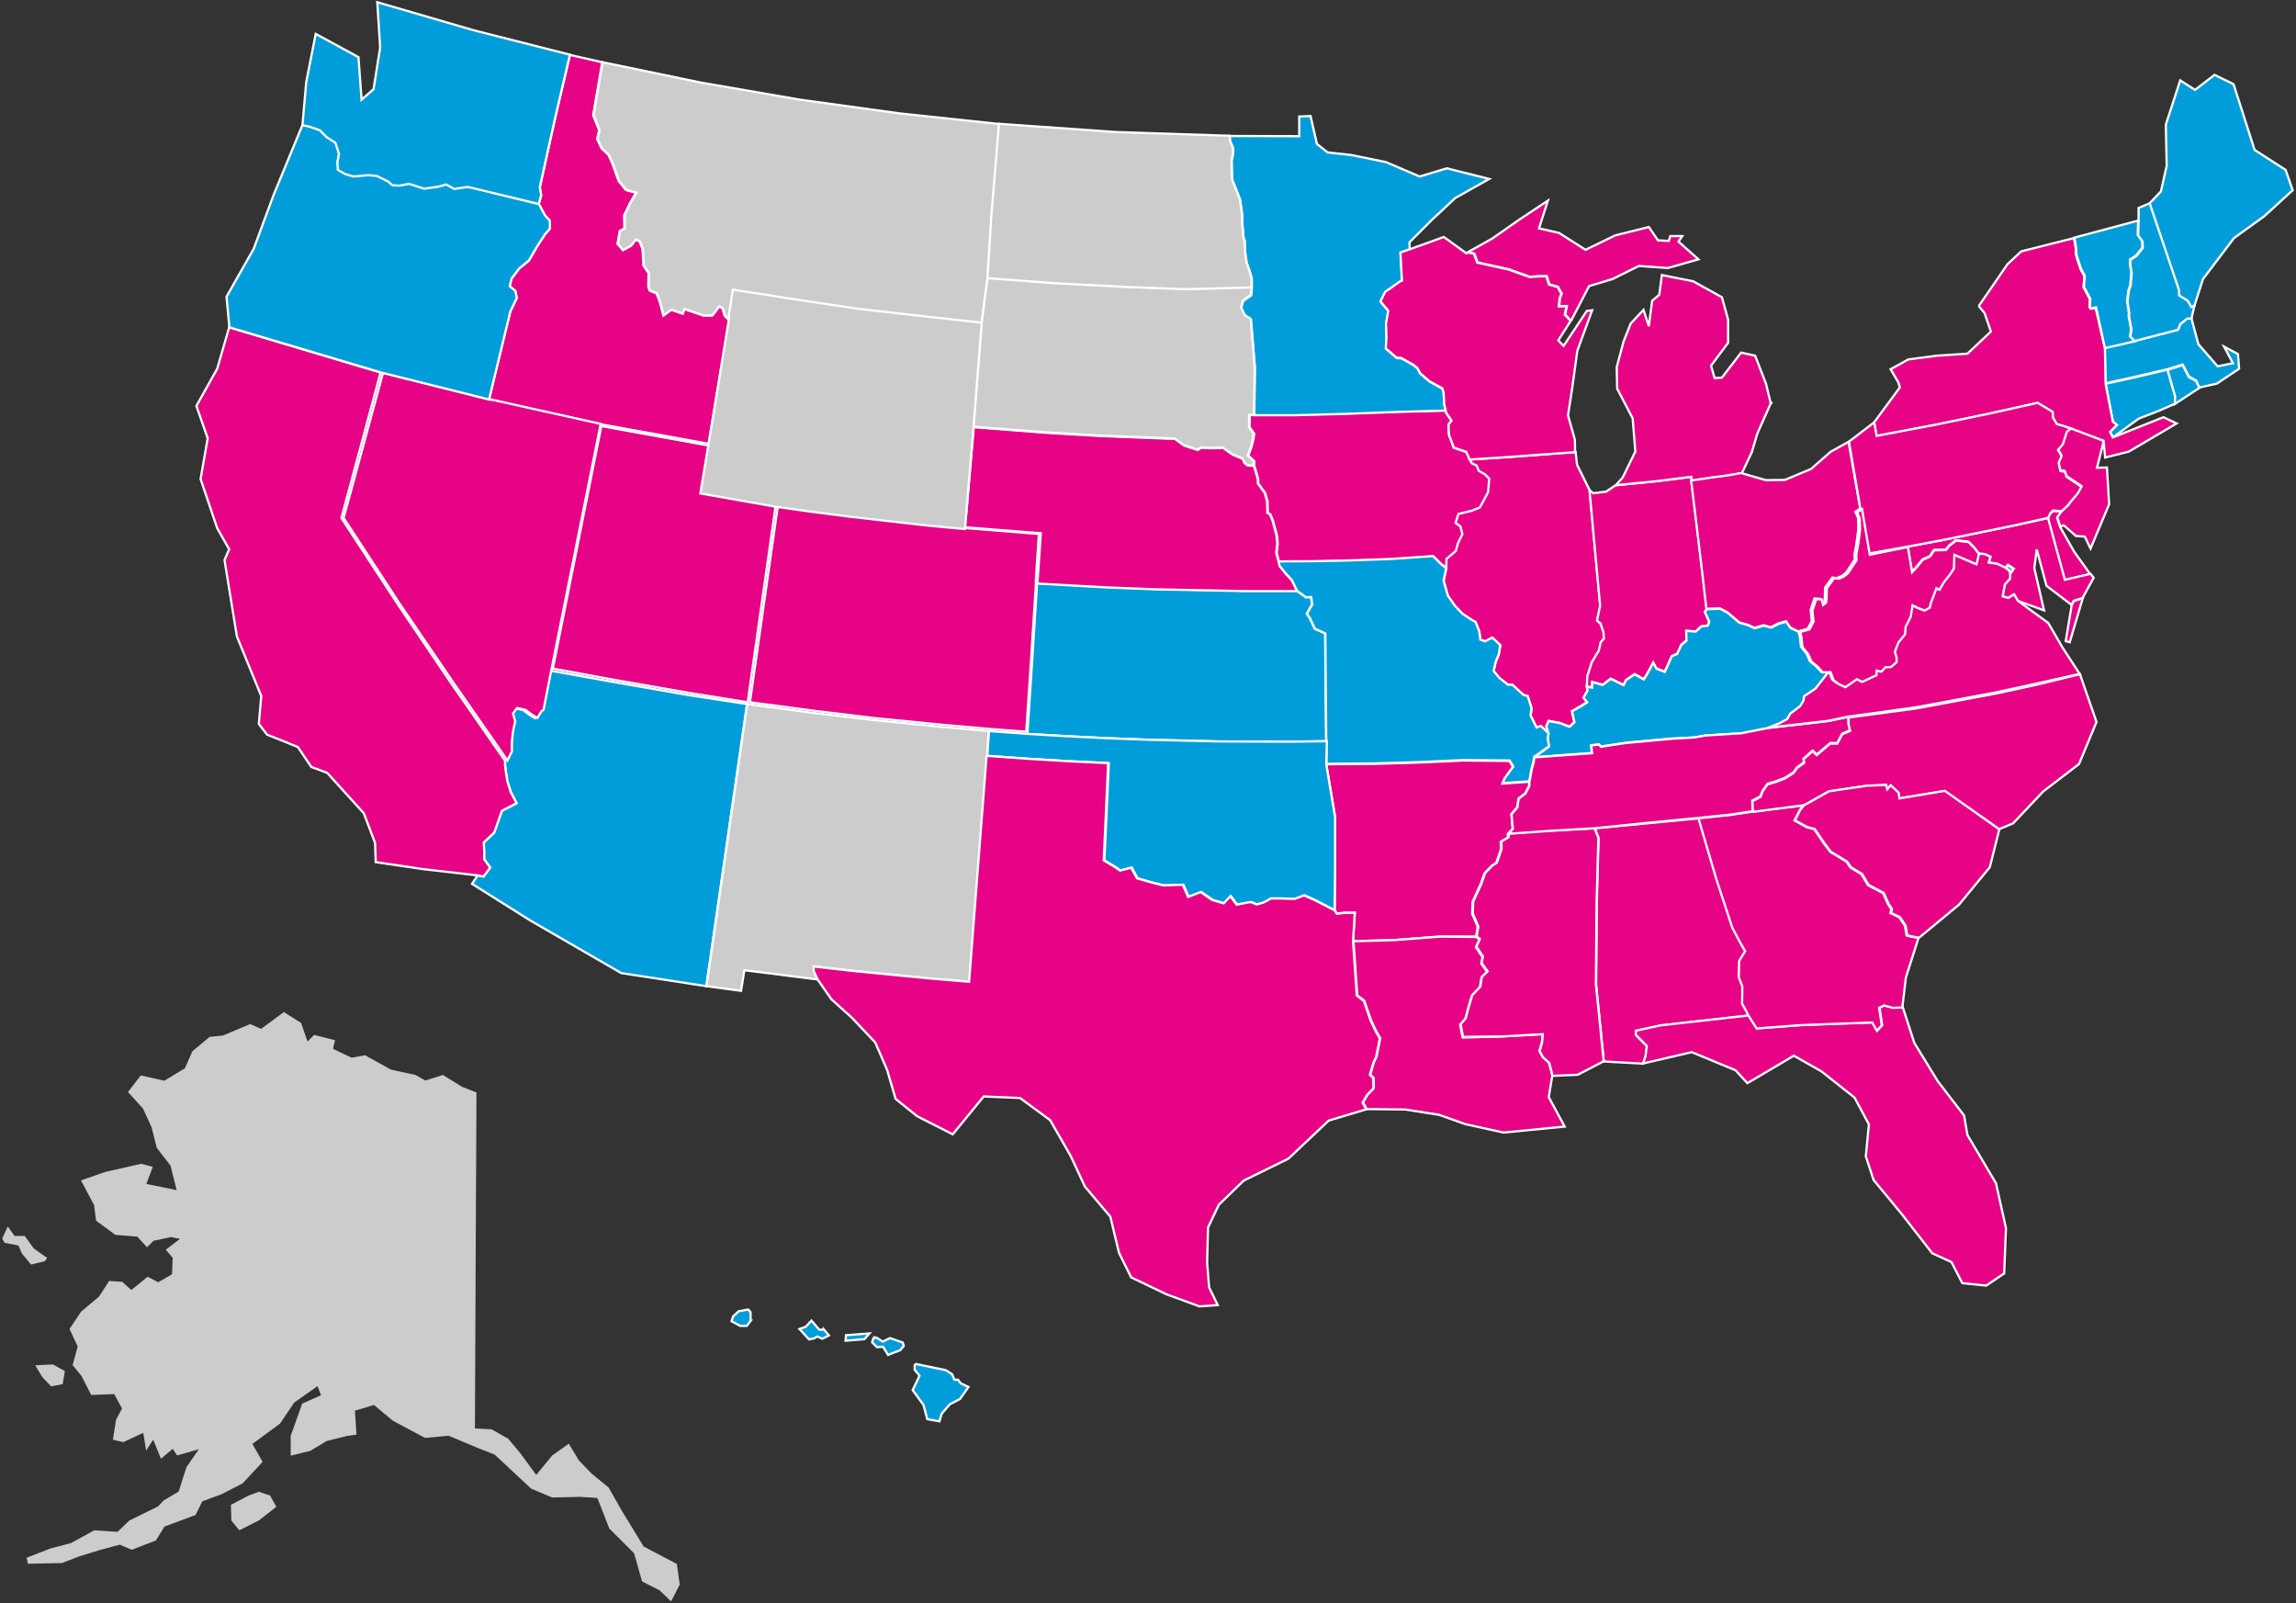
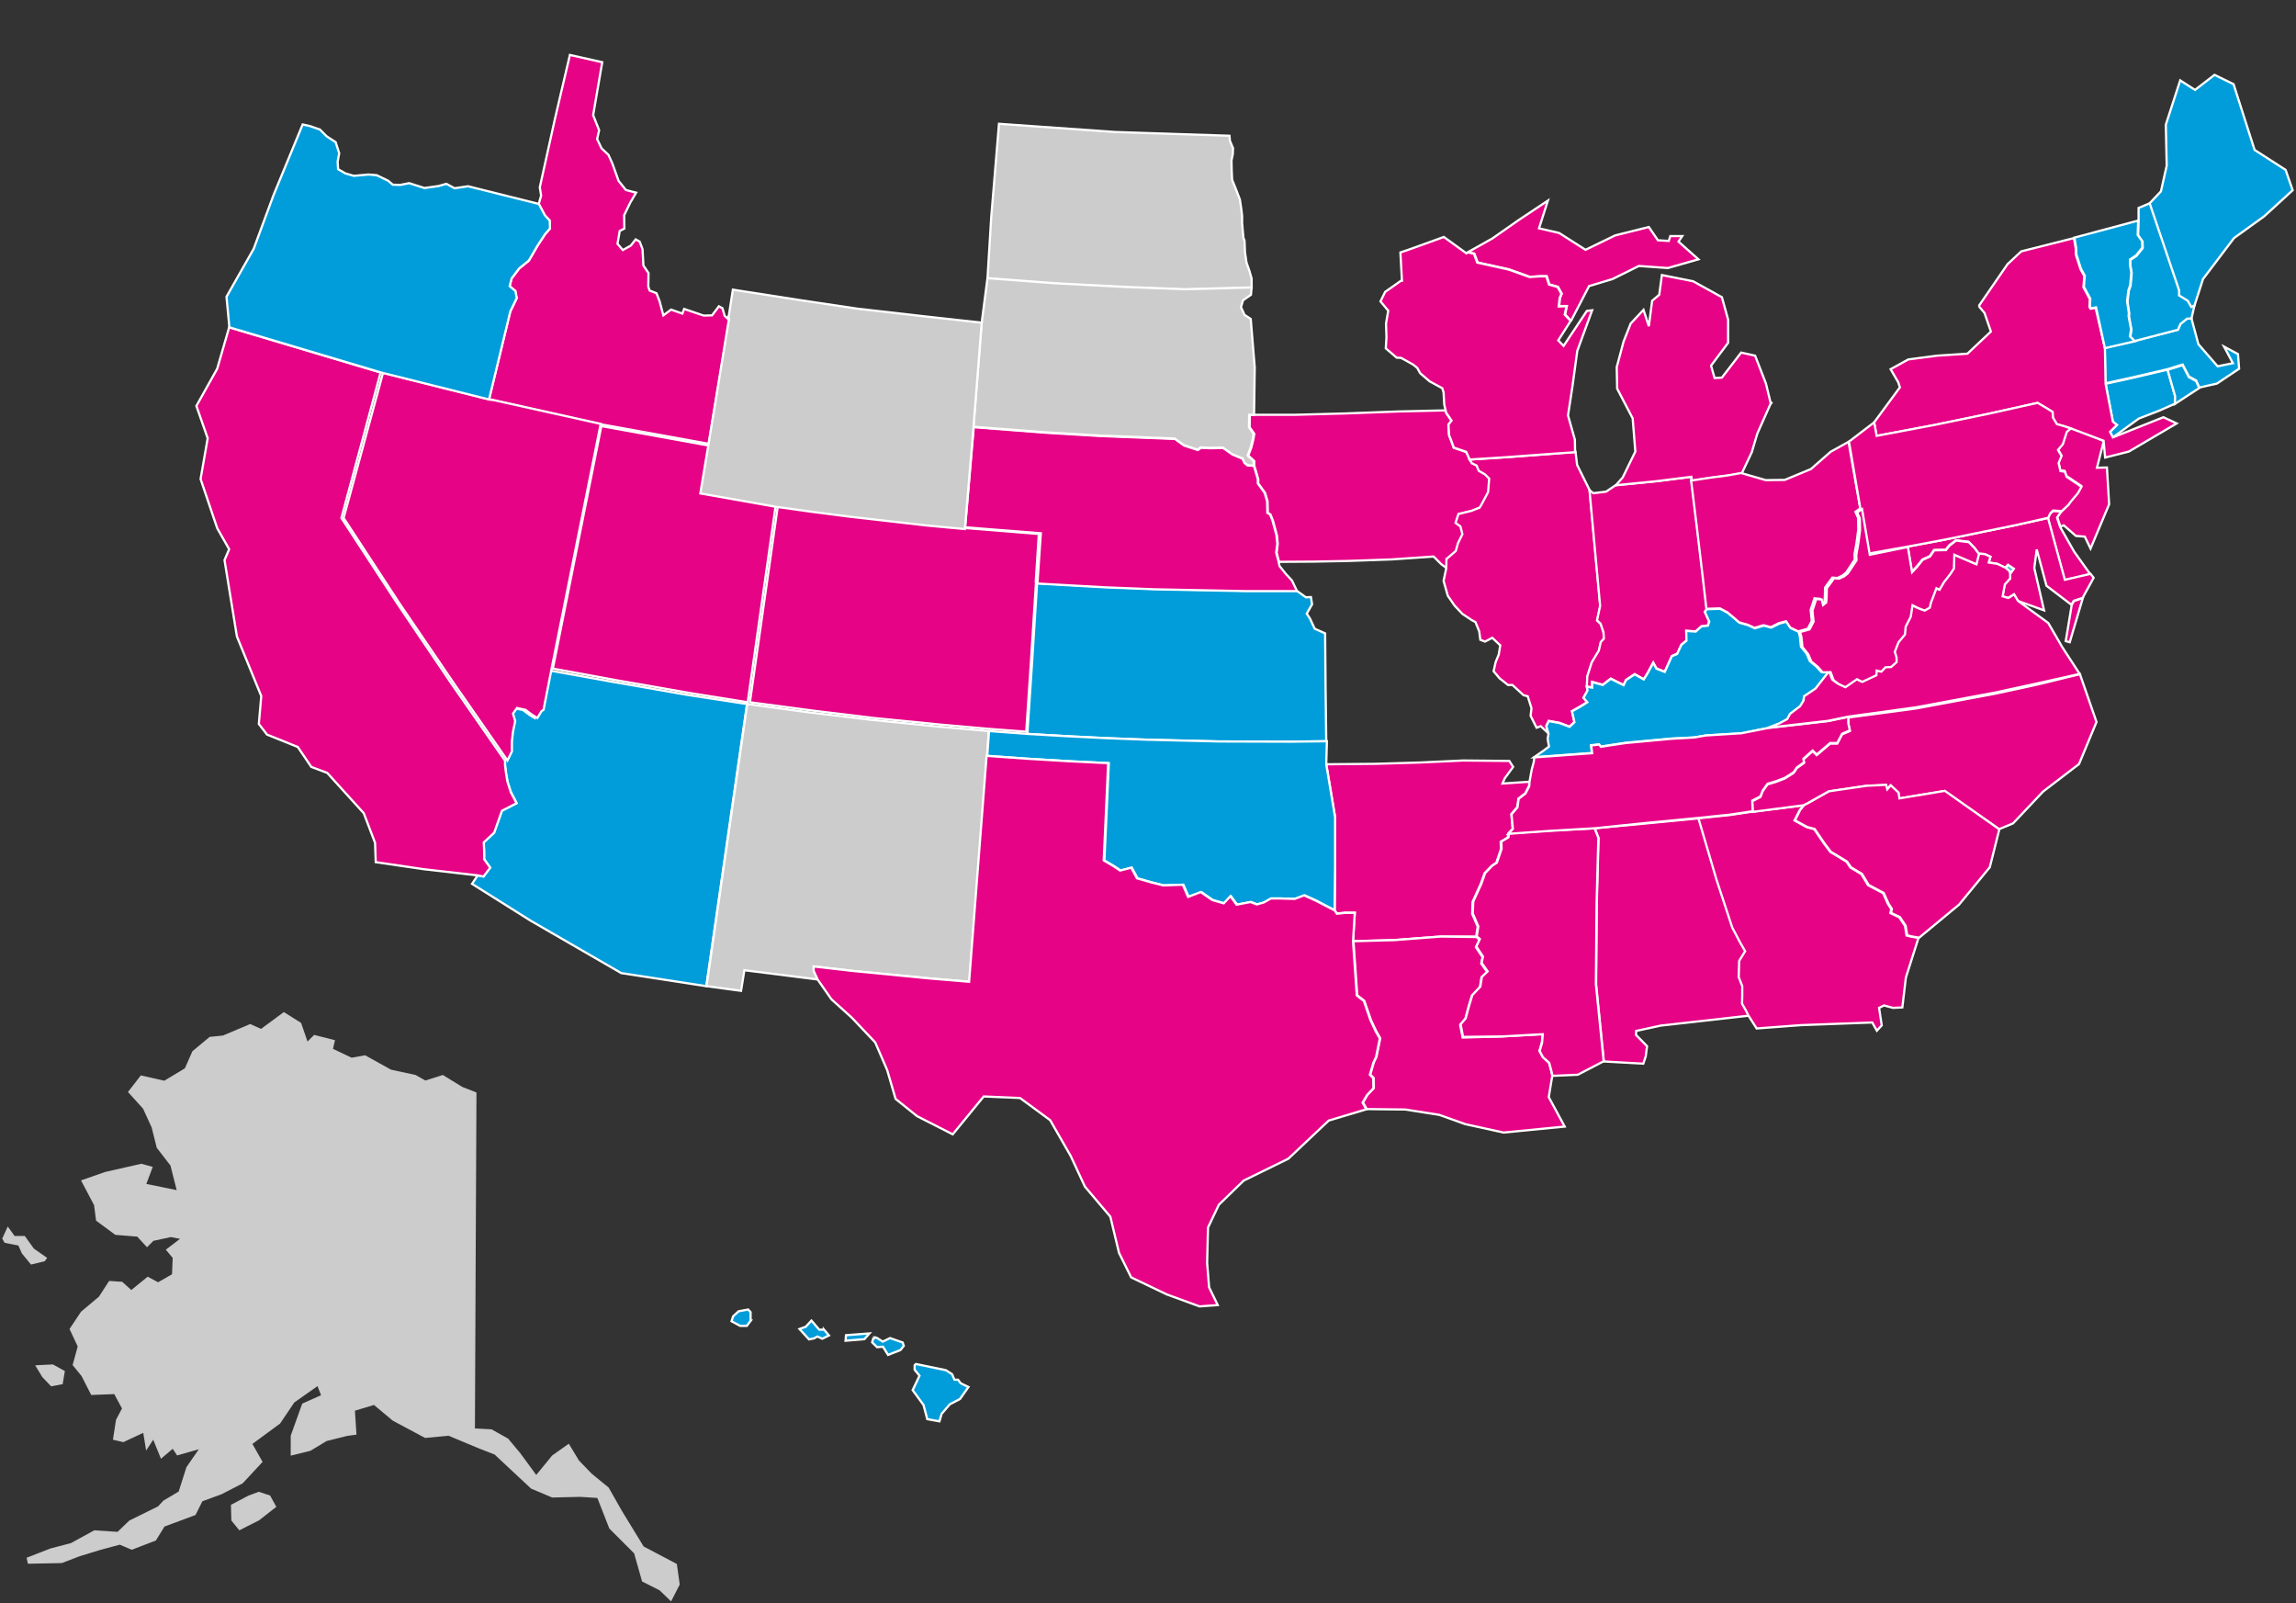
<svg xmlns="http://www.w3.org/2000/svg" id="Layer_1" viewBox="0 0 1037 724">
  <rect x="0" y="0" width="1037" height="724" fill="#333333" stroke="none" />
  <defs>
    <style> .st0 { fill: #e60386; } .st0, .st1, .st2, .st3 { stroke: #fff; } .st1 { fill: #019dda; } .st2, .st4 { fill: #ccc; } .st3 { fill: #54bbd5; } </style>
  </defs>
  <path id="US-AK" class="st4" d="M136,461.9l2.9,8.4,3-3,9.4,2.4-.9,3.9,8.4,4,6.1-1.1,11.7,6.5,11.1,2.4,4.4,2.5,7.9-2.5,8.8,5.4,6.4,2.5h0l-.3,61.9-.4,89.8,7.5.4,7.5,4.2,5.5,6.6,7.2,9.8,7.2-8.8,7.5-5.3,4.6,7.6,5.7,5.9,7.7,6.3,5.9,10.4,9.9,16.2,15,7.9,1.3,9.3-3.9,7.6-5.2-5-7.9-4-3.6-12.7-11.2-11.2-5.4-13.8-7.7-.5-12.7.3-9.5-4-16.5-15.4-7.4-2.9-13.4-5.6-10.6,1-14.6-7.8-8.5-7.1-8.6,2.6.7,10.8-4.3.6-9.2,2.3-7.3,4.4-8.9,2.2v-9l5.2-14.5,8.5-3.8-1.6-4.1-10.5,7.4-6.4,9.5-12.5,9.2,4.6,8.1-9,9.7-9.5,4.9-8.7,3.2-3.1,6.2-14,5.2-3.9,6.3-10.9,4.2-5.4-2.3-8.6,2.3-9.5,2.9-8.1,3.1-15.3.3-.6-2.7,10.8-4.2,9.2-2.4,10.6-5.8,10.5.7,5.3-5.1,13-6.4,2.4-2.6,6.9-4.1,3.5-11,5.6-8.1-9.8,2.8-2-3-5.3,4.5-3.5-8.6-3.2,4.9-1.3-8-9,4.2-4.7-1.1,1.4-9,2.7-5.1-3.5-6.5-10.4.4-4.4-8.6-4-4.9,2.3-8.4-3.7-7.9,5.2-7.8,8.1-6.8,4.6-7.1,5.9.4,4.1,3.7,7.4-6,4.7,2.5,6.3-3.6.3-7.4-3.1-3.7,6.4-4.9-4.1-.8-7.9,1.7-2.9,2.9-4.4-4.8-9.9-.8-8.7-6.4-.9-7-5.9-11.2,10.9-3.8,16.3-3.7,5.2,1.4-2.9,7.7,13.7,2.8-2.8-11.1-6.2-8-2.3-9.2-3.9-8.5-6.8-7.5,5.8-7.5,10.6,2.4,9.3-5.6,3.4-7.7,7.8-6.5,6-.6,12.3-5.2,4.9,2.2,10.3-7.6,7.8,4.9ZM3.5,553.8l3.1,4.3h4.6c0,0,4.1,5.7,4.1,5.7l6,4.2-1.1,1.5-6.2,1.5-4.1-5-1.6-3.6-6.2-1.2-1.1-1.9,2.5-5.5ZM28.3,625l-5.2,1-4-4.2-3.2-5.3,8-.4,5.4,3-1,5.9ZM117,686.5l-8.9,4.5-3.6-4.4-.2-7.1,8-4.2,4.6-1.7,5.1,1.7,2.8,5.1-7.8,6.1Z" />
  <polygon id="US-AL" class="st0" points="767.4 369.5 775.5 397 782.7 418.9 786.3 425.7 788.5 429.5 785.8 433.9 785.6 441.2 787.2 445.3 787.2 449.4 787.1 453.2 788.7 456 790 458.6 750.1 463.1 739 465.5 738.9 467.3 743.9 472.4 743.3 477 742.2 480.3 724.4 479.3 720.9 444.6 721.2 408 722 378.4 720.2 374 743.6 371.8 767.4 369.5" />
  <polygon id="US-AR" class="st0" points="690.7 353 690.6 354.9 688.9 358.2 685.8 360.6 685.3 364.4 682.6 367.6 683.2 374.2 681.2 376.4 681 378.2 677.8 380.1 677.9 383.4 675.8 389.6 673.7 391 670.5 394.3 668.8 399.1 665.1 407.2 664.9 412.6 667.4 418.4 666.7 422.9 650.5 422.9 629.6 424.5 611.1 425 611.9 412.1 607.5 412.1 603.8 412.5 602.8 411 603 391.1 603 369 599 345.1 621.3 344.9 641.5 344.3 660.8 343.4 681.7 343.6 683.4 346.3 681.5 348.9 679.6 351.5 678.6 353.8 690.7 353" />
  <polygon id="US-AZ" class="st1" points="337.4 317.9 319 445.3 280.6 439.4 239.6 415.7 213.2 399.1 215.8 395.2 218.3 395.7 221.3 391.7 218.6 387.9 218.6 384.4 218.4 380.3 223.1 375.9 226.7 366 233.3 362.6 230.7 357.6 229.2 353 228.5 348.8 228.1 345.6 228.1 343.5 230.1 339.4 230.1 334.9 230.6 330.5 231.6 325.7 230.6 322.3 232.4 319.8 236.2 320.6 239.3 322.9 241.6 324.3 243.5 321.2 244.4 320.6 247.9 302.7 276.8 307.9 311.2 313.9 337.4 317.9" />
  <polygon id="US-CA" class="st0" points="171.9 168.2 154.2 233.9 179.1 272 203.9 308.7 228.1 343.5 228.1 345.6 228.5 348.8 229.2 353 230.7 357.7 233.3 362.7 226.7 366.1 223.2 376 218.5 380.4 218.7 384.5 218.7 388 221.4 391.8 218.4 395.8 215.9 395.3 191.5 392.5 169.7 389.3 169.4 380.6 164.3 367.2 147.8 349 140.6 346.3 134.5 337.3 120.6 331.7 116.9 326.9 118 314.3 107 287.4 101.4 252.9 103.5 248 98.1 238.5 90.6 216.3 93.8 197.9 88.7 183.3 98.1 166.5 103.5 147.8 171.9 168.2" />
  <polygon id="US-CO" class="st0" points="467.9 263.3 465.7 297.7 463.5 330.4 446.3 329.1 424.9 327.2 394.6 324.2 366.5 320.8 338.7 317.1 351.3 228.5 368.2 230.9 385 233.1 418.7 236.8 435.5 238.4 469.2 241.1 467.8 262.7 467.9 263.3" />
  <polygon id="US-CT" class="st1" points="979 166.9 982.4 178.8 982.3 182.3 975.3 185.4 966 189 954.3 197.5 953 195 956.1 191.9 954.3 190.4 951 173.3 963.7 170.5 979 166.9" />
  <polygon id="US-DC" class="st3" points="907.9 259.4 907.7 258.1 905.8 256.5 907 255.1 909.7 256.9 907.9 259.4" />
  <polygon id="US-DE" class="st0" points="931.1 230.9 929.1 233.8 930.5 238 936.8 249.1 944.1 259.3 932.5 262 924.9 234.1 925.8 232.1 927.1 230.8 931.1 230.9" />
-   <polygon id="US-FL" class="st0" points="859.4 454.8 864.6 470.9 875.2 488.2 887.1 503.7 888.6 512.5 901.5 534.3 906 554.5 905.2 575 897.1 580.5 886.3 579.4 881.4 569.9 872.7 565.9 858.7 547.9 846.2 532.8 842.7 522.1 844.1 507.7 837.6 495.6 822.7 483.8 810.2 476.7 789.2 489.1 783.9 483.3 764.1 475.1 742.1 480.2 743.2 476.9 743.8 472.3 738.8 467.2 738.9 465.4 750 463 789.9 458.5 793.6 464.3 813.5 462.8 845.8 461.6 847.9 465.3 850.1 462.9 848.9 455 851.1 453.9 855.2 455 859.4 454.8" />
  <polygon id="US-GA" class="st0" points="814.7 363.6 812.9 365.8 810.5 370.5 816 373.5 819.4 374.4 823.9 381 826.7 384.7 834 389.1 835.7 391.7 840.7 394.7 843.7 399.7 850.5 403.3 852.7 408.2 854.2 410.5 853.8 412.3 857.8 414.2 860.4 418.1 861.1 422.4 863 422.9 866.5 423.5 860.8 441.4 859.2 454.9 855 455.1 850.9 454 848.7 455.1 849.9 463 847.7 465.4 845.6 461.7 813.3 462.9 793.4 464.4 789.7 458.6 788.4 456 786.8 453.2 786.9 449.4 786.9 445.3 785.3 441.2 785.5 433.9 788.2 429.5 786 425.7 782.4 418.9 775.2 397 767.1 369.5 781.4 368 791.3 366.5 814.7 363.6" />
  <path id="US-HI" class="st1" d="M339.1,596.3l-1.8,2.4h-3c0,0-3.9-2.1-3.9-2.1l.7-2.2,2.5-2.3,4.3-.8,1.1,1.2v3.8ZM372.1,600.3l2.3,2.7-3,1.5-2.2-1-1,.5-.4.3-2.4.5-4.3-4.7,2.8-1,2.6-2.8,3.5,4.1h2.1ZM392.7,602.1l-2.3,2.6-8.5.7.2-2.5,10.6-.8ZM395.7,603.9l3,1.9,3.3-1.6,5.7,2,.5,1.5-1.5,1.9-5.6,2.2-2.3-3.7-2.7.2-2.2-2.2.5-1.7,1.3-.5ZM425.3,638.4l-1,3.4-5.5-1-1.7-6.4-4.9-6.7,3.1-6.5-2.2-2.7v-2c-.1,0,.6-.6.6-.6l13.5,2.8,2.8,1.8,1.1,2.5h1.6l1.2,1.6,3.5,1.7-3.8,5.4-4.6,2.4-3.7,4.3Z" />
  <polygon id="US-IA" class="st0" points="652.9 185.3 653.2 186.5 655.6 190 654.2 191.8 654.5 196.6 655.3 198.6 656.6 202.2 662.2 204.1 664 207.5 665.1 209.2 667.2 210.2 668.2 212.6 671 214.2 672.9 216.1 672.4 222.2 669.6 227.5 668.6 229.2 664.8 230.7 659 232.1 657.7 236.1 659.9 237.7 660.8 241.2 658.8 245.3 657.8 248.8 653.6 252.4 653.5 256.6 651 254.8 647.5 251.3 628.6 252.6 608.7 253.3 593.2 253.6 577.7 253.7 576.6 249.6 577.1 245.5 576.7 241.6 574.9 235 573.8 232.3 572.6 231.6 572.5 226.4 571.4 222.6 568.3 218.3 568.3 216.4 567.2 212.6 566.5 210.3 566.5 208.2 563.8 205.7 565.2 202 566.1 198.4 566.5 195.9 564.4 192.9 564.5 187.3 566.7 187.3 584.8 187.3 607.3 186.7 631.5 185.8 652.9 185.3" />
  <polygon id="US-ID" class="st0" points="328.9 144.1 329.4 144.6 320.1 200.4 270.3 191.4 220.8 180.4 230.4 140.7 233.3 134.7 232.7 131.5 230.1 129.3 231 125.8 234.4 121.3 238.8 117.7 242.7 111 246.1 105.8 248.3 103.3 248.2 99.7 246 97.3 243.3 92.2 244.4 88.3 243.8 84.6 250.7 53.4 257.4 24.8 272 28.1 267.9 52 270.6 58.8 269.7 62.8 271.7 67 274.8 69.9 276.6 73.9 279.4 81.7 282.7 85.8 287.3 87 284.6 91.6 281.9 97.2 282 103.2 279.9 104.3 278.9 110.1 281.3 112.9 284.9 110.9 287.1 108.1 288.9 109.1 290.2 112.5 290.6 119.9 292.9 123.3 292.8 129.4 293.4 131.2 296.5 132.4 297.9 136 299.6 142.4 303.1 139.8 308.2 141.6 309 139.5 317.8 142.5 321.6 142.4 324.7 138.3 326.3 139.2 327.3 142.6 328.9 144.1" />
  <polygon id="US-IL" class="st0" points="711.6 204 711.6 204 712.3 209.9 718 221.4 718 221.4 718 221.4 720.4 247.6 722.8 273.7 721.4 280.2 723 281.7 724.3 285.5 724.5 288.5 723.1 290 722.2 293.9 719 299.2 717 305.5 716.8 310.1 717.1 311.8 715.2 315 716.9 317 713.9 318.9 710 321.1 711.1 326 708.9 328.1 704.4 326.4 699.5 325.5 698.4 327.8 699.4 331.2 695.9 327.9 694 328.6 691.3 323.2 691.7 319.8 690 314.4 688.1 313.9 683.1 309.3 681.1 309.3 677.3 306.3 674.6 303.1 675.5 299 676.9 295.6 677.6 291.4 674 288 670.7 289.7 668.6 288.9 668.1 285.1 666.4 280.9 664.7 280 660.5 277.2 657 273.5 653.9 269 652 262.3 653.2 256.6 653.3 252.4 657.5 248.8 658.5 245.3 660.5 241.2 659.6 237.7 657.4 236.1 658.7 232.1 664.5 230.7 668.3 229.2 669.3 227.5 672.1 222.2 672.6 216.1 670.7 214.2 667.9 212.6 666.9 210.2 664.8 209.2 663.7 207.5 680.8 206.4 698.3 205.1 711.6 204" />
  <polygon id="US-IN" class="st0" points="764 217.1 766.5 237.5 769.1 259.4 770.9 275 770 276.2 772 280.6 771.4 282.4 768.4 282.8 765.9 285.1 761.6 284.8 761.7 289.2 759.4 291.1 757.5 295.2 755.1 296.2 751.9 303.3 748.1 301.8 746.7 299.2 744.1 304 742.4 306.7 738.3 304.4 734.4 307 733.3 309.3 727.5 306.4 723.9 309.2 719.1 307.9 719.1 310.4 716.7 310 716.9 305.4 718.9 299.1 722.1 293.8 723 289.9 724.4 288.4 724.2 285.4 722.9 281.6 721.3 280.1 722.7 273.6 720.3 247.5 717.9 221.3 717.9 221.3 719.6 222.7 725.4 222 729.7 219.1 729.7 219.1 747.9 217.3 763.8 215.3 764 217.1" />
  <polygon id="US-KS" class="st1" points="599 334.7 583 334.9 550.3 334.8 517.5 334 499.3 333.3 481.1 332.4 464 331.4 466.2 298.2 468.4 263.3 468.4 263.3 498.8 265 521.5 265.9 561.6 266.7 585.6 266.7 589.8 269.7 592.1 269.6 592.6 272.9 590.2 277.1 591.6 279.2 593.8 283.9 598.5 286 598.7 310.3 599 334.7" />
  <polygon id="US-KY" class="st1" points="812.3 285.2 812.9 287.3 813.4 292 816 295.2 817.4 298.5 820.4 301 822.6 303.4 826.1 303.3 820 311.1 814.8 314.6 814.6 316.5 813.2 319 808.7 322.4 807.4 324.8 803.9 326.7 798.9 328.7 786.7 331.1 770.6 332.1 765.2 333 754.7 333.5 744 334.5 734.2 335.4 722.9 337.1 722.2 336.1 718.6 336.5 719 340 692.9 341.9 696.8 339.2 699.6 337.1 699 333.6 699.4 331.3 698.4 327.9 699.5 325.6 704.4 326.5 708.9 328.2 711.1 326.1 710 321.2 713.9 319 716.9 317.1 715.2 315.1 717 311.8 716.7 310.1 719.1 310.5 719.1 308 723.9 309.3 727.5 306.5 733.3 309.4 734.4 307.1 738.3 304.5 742.4 306.8 744.1 304.1 746.7 299.3 748.1 301.9 751.9 303.4 755.1 296.3 757.5 295.3 759.4 291.2 761.7 289.3 761.6 284.9 765.9 285.2 768.4 282.9 771.4 282.5 772 280.7 770 276.3 770.9 275.1 777 274.9 780.4 276.7 785.7 281.2 789.6 282.3 792.6 283.7 796.7 282.5 800 283.4 803.6 281.6 806.9 280.7 808.8 283.6 812.3 285.2" />
  <polygon id="US-LA" class="st0" points="666.8 423.1 668.2 424.3 666.6 427.7 669.6 432.2 669 435.1 671.7 438.9 669.1 441.4 668.4 445.8 664.8 449.6 663.3 454.5 661.8 460.1 659.5 462.8 660.6 468.5 678.2 468 696.7 466.9 696.4 470.7 695.3 474.5 696.8 477.3 699.6 479.8 700.6 483.5 701.1 485.7 699.5 495.4 706.7 508.7 679.1 511.4 661.8 507.6 650 503.4 634.7 501 617.3 500.8 615.6 497.8 617.6 494.4 620.5 491.3 620.4 486.7 618.9 485.2 620.5 479.7 621.7 477.2 623.4 468.8 621.6 465.7 619.2 460.6 617.4 455.4 616.2 451.9 613 449.4 611.3 425 629.8 424.5 650.7 422.9 666.8 423.1" />
  <polygon id="US-MA" class="st1" points="989.8 143.8 992.9 155.4 1001.6 165.4 1008.5 164 1004.5 156.5 1010.8 159.9 1011.3 166.5 1001.3 173.2 993.3 175 991.9 171.8 988.6 170 985.8 164.6 979 166.7 963.6 170.3 950.9 173.1 950.6 157 964.1 153.9 983.7 148.8 984.8 146.2 987.8 143.8 989.8 143.8" />
  <polygon id="US-MD" class="st0" points="925 233.9 932.6 261.8 944.2 259.1 945.6 260.9 940.6 270 936.6 271.3 935.6 273.1 924.3 264.5 919.9 248.1 918.8 256.5 923.2 275.6 911.3 271.3 909.6 268.4 907 270 904.4 269.3 905.4 263.9 907.9 261.2 907.8 259.3 909.6 256.8 906.9 255 905.7 256.4 902 254.6 898.2 254 899 251.4 896.4 250.2 893.7 250 891.8 247.4 889.1 244.6 883.4 243.9 880.4 246.2 878.8 248.2 873.5 248.3 871.6 251.1 868.3 252.6 865.8 255.7 863.5 258.2 861.6 246.8 877.6 243.8 883 242.7 895.2 240.2 909.9 237.2 925 233.9" />
  <polygon id="US-ME" class="st1" points="991.1 138.1 989.5 138.8 987.9 136 984 133.6 984 131.3 970.7 92 976 86.4 978.6 74.8 978.2 56.3 984.7 36.3 991.4 40.6 1000.2 33.8 1008.8 38 1018.3 67.7 1032.3 76.7 1035.5 85.9 1022.6 97.7 1009 107.5 995 126 991.1 138.1" />
  <path id="US-MI" class="st0" d="M754.5,106.6h5.3l-1.7,2.5,9,8-13.7,3.9h-.5l-12.7-.9-11.9,5.9-10.6,3.2-8,15.4h-.4c0-.1-2.4-2.6-2.4-2.6l.8-3.8h-3.5c0,.1.4-3.7.4-3.7l.8-1.9-1.7-3.1-3.9-1.1-1.2-3.7h-3.1l-4.5.3-9.5-3.4-14.1-3.1-1.5-4-2.5-.6h0c0,0-1,.4-1,.4h-.2c0,0,0,0,0,0l11.8-6.6,12-8.4,13.1-8.7-4,12.5,9.1,2.1,11.9,7.6,13.4-6.5,15.2-3.8,4.1,6,4.9.3.7-2.2ZM800.1,181.9h0l-.4.4-6,13.5-2.5,8.4h0l-4.5,9.5h0l-6.3,1.1-7.7,1-8.6,1.3-.2-1.8-15.9,2-18.2,1.8h0l3.1-3.5,5.7-11.7-1.2-15-7-13.4-.2-9.7,3.1-11.6,3.2-8.1,5.8-6.2,2.4,7.4,1.5-11.5,3.2-2.7,1.2-8.9,14.1,2.8,13,7.2,2.8,10.1v10.5l-7.7,10.3,1.6,5.6,3.3-.2,8.7-11.3,6.3,1.4,4.9,12.6,2.2,9.1.3-.4Z" />
-   <polygon id="US-MN" class="st1" points="672.6 80.8 672.6 80.8 657.3 89.4 646.8 99.2 636.6 109.4 636.7 112.8 632.6 114.2 633.3 127 632.8 127 629 129.7 625.7 132 623.6 136.3 627.1 140.5 626.1 146.3 626.3 152.5 626 157.5 630.9 161.7 632.9 161.8 638.3 164.8 640.2 166.3 641.5 168.7 645.8 172.4 651.5 175.5 652.1 177.4 652.4 182.9 653 185.4 631.3 186 607.1 186.9 584.6 187.5 566.5 187.5 566.8 166.2 565 144.3 562.2 142.5 560.6 139 561.5 135.9 565.1 133.4 565.4 130.1 565.4 125.9 564.4 122.4 563.1 118.7 562.4 114 562.2 108.8 561.7 107.5 561.1 100.8 561.1 97.7 560.8 94.9 560.1 90.2 558.3 85.5 556.6 81.3 556.4 77.1 556.3 72.6 556.9 69.7 557 67 555.6 63.7 555.4 61.4 586.8 61.5 586.8 52.6 591.9 52.4 594.8 65 599.6 68.8 610.3 70 626 73.2 641.2 79.7 653.5 76 672.6 80.8" />
-   <polygon id="US-MO" class="st1" points="653.2 256.5 652 262.2 653.9 268.9 657 273.4 660.5 277.1 664.7 279.9 666.4 280.8 668.1 285 668.6 288.8 670.7 289.6 674 287.9 677.6 291.3 676.9 295.5 675.5 298.9 674.6 303 677.3 306.2 681.1 309.2 683.1 309.2 688.1 313.8 690 314.3 691.7 319.7 691.3 323.1 694 328.5 695.9 327.8 699.4 331.1 699 333.4 699.6 336.9 696.8 339 692.9 341.7 692.6 343.9 691.7 347.2 690.7 352.8 678.7 353.6 679.7 351.3 681.6 348.7 683.5 346.1 681.8 343.4 660.9 343.2 641.6 344.1 621.4 344.7 599.1 344.9 599.1 334.5 599 334.5 598.8 310.3 598.6 286 593.9 283.9 591.7 279.2 590.3 277.1 592.7 272.9 592.2 269.6 589.9 269.7 585.7 266.7 583.4 261.9 580.7 259 577.8 255.4 577.4 253.5 592.9 253.4 608.4 253.1 628.3 252.4 647.2 251.1 650.7 254.6 653.2 256.5" />
  <polygon id="US-MS" class="st0" points="720.2 374 721.9 378.3 721.1 407.9 720.8 444.5 724.3 479.2 712.6 485.3 701.2 485.8 700.7 483.6 699.7 479.9 696.9 477.4 695.4 474.6 696.5 470.8 696.8 467 678.2 468 660.8 468.2 659.7 462.5 662 459.8 663.5 454.2 665 449.3 668.6 445.5 669.3 441.1 671.9 438.6 669.2 434.8 669.8 431.9 666.8 427.4 668.4 424 667 422.8 667.7 418.3 665.2 412.5 665.4 407.1 669.1 399 670.8 394.2 674 390.9 676.1 389.5 678.2 383.3 678.1 380 681.3 378.1 681.5 376.3 699.9 375 720.2 374" />
-   <polygon id="US-MT" class="st2" points="446 125.7 443.3 146.5 416.5 143.6 387.6 140.3 362.7 136.7 331.2 131.9 329.4 143.3 329 144.1 327.5 142.6 326.5 139.2 324.9 138.3 321.8 142.4 318 142.5 309.2 139.5 308.4 141.6 303.3 139.8 299.8 142.4 298.1 136 296.7 132.4 293.6 131.2 293 129.4 293.1 123.3 290.8 119.9 290.4 112.5 289.1 109.1 287.3 108.1 285.1 110.9 281.5 112.9 279.1 110.1 280.1 104.3 282.2 103.2 282.1 97.2 284.8 91.6 287.5 87 282.9 85.8 279.6 81.7 276.8 73.9 275 69.9 271.9 67 269.9 62.8 270.8 58.8 268.1 52 272.2 28.1 316.6 37.3 361.3 45 406.3 51.2 451.4 56 447.9 98.1 446 125.7" />
  <polygon id="US-NC" class="st0" points="939.4 304.4 946.9 326 939 345 922.8 357.4 909.2 371.8 902.9 374.4 878.2 357.2 857.7 360.6 857.3 358 853.8 354.7 852.2 356.5 851.7 354.5 842.9 354.9 825.9 357.4 816.5 362.7 814.7 363.6 791.6 366.6 791.4 361.8 795.1 359.9 796.1 357.3 798.3 354.2 802 353.1 806.2 351.5 810.1 349 811.6 346.8 814.8 344.5 814.5 342.9 818.7 339.2 820.5 341 826.6 335.8 829.8 335.8 832 331.6 835.5 330.1 834.8 326.9 834.8 324 865.4 319.9 901.3 313.2 920.2 309.1 939.4 304.4" />
  <polygon id="US-ND" class="st2" points="555.3 61.3 555.5 63.6 556.9 66.9 556.8 69.6 556.2 72.5 556.3 77 556.5 81.2 558.2 85.4 560 90.1 560.7 94.8 561 97.6 561 100.7 561.6 107.4 562.1 108.7 562.3 113.9 563 118.6 564.3 122.3 565.3 125.8 565.3 130 535 130.8 509.1 129.8 476.4 128.1 446 125.8 447.7 98 451.2 55.9 503.6 59.6 555.3 61.3" />
  <polygon id="US-NE" class="st0" points="566.3 210.3 567 212.6 568.1 216.4 568.1 218.3 571.2 222.6 572.3 226.4 572.4 231.6 573.6 232.3 574.7 235 576.5 241.6 576.9 245.5 576.4 249.6 577.5 253.7 577.9 255.6 580.8 259.2 583.5 262.1 585.8 266.9 561.8 266.9 521.7 266.1 499 265.2 468.6 263.5 468.6 263.5 468.6 262.8 470.1 240.8 435.9 238.1 439.8 192.9 472.3 195.4 497.3 196.9 530.7 198.2 534.9 201.2 541 203.2 542.5 202.2 546.5 202.4 552.5 202.3 556.8 205.3 561.4 207.2 562.2 209.1 563.6 210.2 566.3 210.3" />
  <polygon id="US-NH" class="st1" points="991.1 138.1 989.8 143.8 987.8 143.9 984.8 146.3 983.7 148.9 964.1 154 962.2 152.1 962.7 148.9 961.6 143 961.7 141.5 960.9 136.2 961.5 131.3 962.3 129 962.8 123.3 962.2 119.7 962.2 117.4 965 115.5 967.8 112 967.7 109.1 965.7 106.3 965.9 99.8 965.9 99.8 965.9 93.9 970.9 91.8 984.2 131.1 984.2 133.4 988.1 135.8 989.7 138.6 991.1 138.1" />
  <polygon id="US-NJ" class="st0" points="950.2 199.1 947.1 211.2 951.6 211.1 952.6 227.7 944.2 247.7 941.6 242.3 937.6 242 932.1 237.2 930.6 237.8 929.2 233.6 931.2 230.7 934.2 227.9 935.1 226.2 938.4 222.3 940 219.4 933.3 214.9 932.5 212.6 930.5 212.3 929.7 208.7 931 205.5 929.4 202.8 931.6 200.2 933.4 194.6 935.2 193.1 950.2 199.1" />
  <polygon id="US-NM" class="st2" points="446.6 330.1 445.8 341.3 441.2 400.6 437.9 443.3 419.9 441.8 385.1 438.4 367.7 436.4 367.7 438.4 369.5 442.3 336.2 438.1 334.7 447.4 319.1 445.3 337.5 317.9 365.7 321.7 394.2 325.1 425 328.2 446.6 330.1" />
  <polygon id="US-NV" class="st0" points="271.3 191.4 249 302.6 245.5 320.5 244.6 321.1 242.7 324.2 240.4 322.8 237.3 320.5 233.5 319.7 231.7 322.2 232.7 325.6 231.7 330.4 231.2 334.8 231.2 339.3 229.2 343.4 205 308.6 180.1 272 155.2 233.9 173 168.3 221.8 180.5 221.8 180.4 271.3 191.4" />
  <polygon id="US-NY" class="st0" points="950.7 157.2 951 173.3 954.3 190.4 956.1 191.9 953 195 954.3 197.5 977.1 188.4 983.1 191.2 961.5 203.9 950.8 206.6 950.1 199 935.2 193.4 932.1 192.5 928.9 191.6 927.1 188.6 927 186.1 924.6 184.6 920.2 182 897.7 187 873.5 192 847.5 196.9 846.4 190.8 858.1 174.9 857.4 172.8 857.4 172.7 853.9 166.7 861.9 162.3 874.9 160.6 888.6 159.7 899.2 149.7 896.3 141.3 893.7 138.2 893.6 138.2 893.6 138.2 893.7 138.2 906.7 119.3 912.9 113.5 936.7 107.5 937.5 112.1 937.6 115.1 939.7 121.6 941.4 124.7 941 129.7 943.9 135.1 943.7 138.6 944.2 139.4 946.5 139 950.7 157.2" />
  <polygon id="US-OH" class="st0" points="840.2 229.6 838 231.1 839.2 233.8 839.3 239.1 838.5 245.2 837.6 250.3 837.7 252.7 833.8 258.6 832 260 829.8 261 827.6 260.8 824.3 265.3 824.2 269.5 824 271.8 822.6 272.9 822 270.4 819.5 270.2 817.8 275.4 818.3 280.4 816.5 283.9 812.2 285.1 808.6 283.4 806.7 280.5 803.4 281.4 799.8 283.2 796.5 282.3 792.4 283.5 789.4 282.1 785.5 281 780.2 276.5 776.8 274.7 770.7 274.9 768.9 259.3 766.3 237.4 763.8 217 772.4 215.7 780.1 214.7 786.4 213.6 786.4 213.6 786.4 213.6 797.5 216.8 806.1 216.7 817.9 211.8 826.8 204 834.9 199.5 840.2 229.6" />
  <polygon id="US-OK" class="st1" points="599 345.1 603 369 603 391.1 602.8 411 594.6 406.7 589.3 404.3 585 405.9 578.3 405.7 574.3 405.7 571.1 407.5 567.9 408.4 565.1 407.3 558.8 408.5 556 404.7 553 407.9 547.8 406.4 542.6 402.8 536.9 405 534.5 399.5 525.7 399.8 520.1 398.4 513.8 396.6 511.2 391.8 506.2 393.1 503.2 391.1 498.8 388.5 499.8 366.8 500.8 344.6 482.5 343.7 464.2 342.6 445.9 341.3 446.7 330.1 464.2 331.4 481.3 332.4 499.5 333.3 517.7 334 550.5 334.8 583.2 334.9 599.2 334.7 599.3 334.7 599 345.1" />
  <polygon id="US-OR" class="st1" points="243.4 92.1 246.1 97.2 248.3 99.6 248.4 103.2 246.2 105.7 242.8 110.9 238.9 117.6 234.5 121.2 231.1 125.7 230.2 129.2 232.8 131.4 233.4 134.6 230.5 140.6 220.9 180.3 220.9 180.4 172.1 168.2 103.6 147.8 102.3 134 114.6 112.3 123.5 88.2 136.7 56.2 139.9 56.9 144.5 58.5 147.6 61.6 151.6 64.2 153.2 69.2 152.5 73 152.7 76.4 156 78.3 159.8 79.4 166.4 78.8 170.1 79.1 175.3 81.6 177.4 83.4 180.8 83.5 184.8 82.7 191.7 84.9 198.1 84 201.6 83 205.3 85 211.4 84.1 243.4 92.1" />
  <polygon id="US-PA" class="st0" points="935.3 193.5 933.5 195 931.7 200.6 929.5 203.2 931.1 205.9 929.8 209.1 930.6 212.7 932.6 213 933.4 215.3 940.1 219.8 938.5 222.7 935.2 226.6 934.2 228 931.2 230.8 927.3 230.5 926 231.8 925.1 233.8 910 237.2 895.3 240.2 883.1 242.7 877.7 243.8 861.7 246.8 843.7 250 840.2 229.4 835.1 199.4 835.1 199.4 846.5 190.7 846.5 190.7 847.6 196.8 873.6 191.9 897.8 186.9 920.3 181.9 924.7 184.5 927.1 186 927.2 188.5 929 191.5 932.2 192.4 935.3 193.5" />
  <polygon id="US-RI" class="st1" points="993.3 175.2 982.3 182.4 982.4 178.9 979 167 985.8 164.9 988.6 170.3 991.9 172.1 993.3 175.2" />
  <polygon id="US-SC" class="st0" points="903 374.5 898.7 391.6 884.8 408.5 866.8 423.4 863.3 422.8 861.4 422.3 860.7 418 858.1 414.1 854.1 412.2 854.5 410.4 853 408.1 850.8 403.2 844 399.6 841 394.6 836 391.6 834.2 389 826.9 384.6 824.1 380.9 819.6 374.3 816.2 373.4 810.7 370.4 813.1 365.7 814.9 363.5 816.7 362.6 826.1 357.3 843.1 354.8 851.9 354.4 852.4 356.4 854 354.6 857.5 357.9 857.9 360.5 878.4 357.1 903 374.5" />
  <polygon id="US-SD" class="st2" points="566.4 187.3 564.2 187.3 564.1 192.9 566.2 195.9 565.8 198.4 564.9 202 563.5 205.7 566.2 208.2 566.2 210.3 563.4 210 562 208.9 561.2 207 556.6 205.1 552.3 202.1 546.3 202.2 542.3 202 540.8 203 534.7 201 530.5 198 497.1 196.7 472.1 195.2 439.6 192.7 443.3 146.4 446 125.6 476.4 127.9 509.1 129.6 535 130.6 565.3 129.8 565 133.1 561.4 135.6 560.5 138.7 562.1 142.2 564.9 144 566.7 165.9 566.4 187.3" />
  <polygon id="US-TN" class="st0" points="798.7 328.7 825.7 325.6 834.8 323.7 834.8 326.6 835.5 329.8 832 331.3 829.8 335.5 826.6 335.5 820.5 340.7 818.7 338.9 814.5 342.6 814.8 344.2 811.6 346.5 810.1 348.7 806.2 351.2 802 352.8 798.3 353.9 796.1 357 795.1 359.6 791.4 361.5 791.6 366.3 781.7 367.8 767.4 369.3 743.5 371.6 720.2 374 699.7 375.2 681.3 376.5 683.3 374.3 682.7 367.7 685.4 364.5 685.9 360.7 689 358.3 690.7 355 690.8 353.1 691.8 347.5 692.7 344.2 693 342 719.1 340.1 718.7 336.6 722.3 336.2 723 337.2 734.3 335.5 744.1 334.6 754.8 333.6 765.2 333 770.4 332.1 786.5 331.1 798.7 328.7" />
  <polygon id="US-TX" class="st0" points="602.8 411.1 603.8 412.6 607.5 412.2 611.9 412.2 611.1 425.1 612.8 449.5 616 452 617.2 455.5 619 460.7 621.4 465.8 623.2 468.9 621.5 477.3 620.3 479.8 618.7 485.3 620.2 486.8 620.3 491.4 617.4 494.5 615.4 497.9 617.1 500.9 600.1 506 581.9 523.2 561.7 533.1 550.5 544 545.6 554.3 545.2 570.2 546.1 581.3 550 589.3 541.8 589.9 527 584.5 510.9 576.8 505.4 565.7 501.5 549.4 490 535.8 483.6 522 474.3 505.8 460.7 495.8 444.3 495.1 430.3 512.2 414.2 504 404.5 496.2 400.7 483.2 395.3 470.7 384.7 459.5 375.5 451.2 369.3 442.3 367.5 438.4 367.5 436.4 384.9 438.4 419.7 441.8 437.7 443.3 441 400.6 445.6 341.3 463.9 342.6 482.2 343.7 500.5 344.6 499.5 366.8 498.5 388.5 502.9 391.1 505.9 393.1 510.9 391.8 513.5 396.6 519.8 398.4 525.4 399.8 534.2 399.5 536.6 405 542.3 402.8 547.5 406.4 552.7 407.9 555.7 404.7 558.5 408.5 564.8 407.3 567.6 408.4 570.8 407.5 574 405.7 578 405.7 584.7 405.9 589 404.3 594.3 406.7 602.8 411.1" />
  <polygon id="US-UT" class="st0" points="350.3 228.5 337.7 317.1 312 313 278.1 307.1 249.7 301.9 271.6 192.4 320.7 201.3 317 222.7 350.3 228.5" />
  <path id="US-VA" class="st0" d="M893.7,250l2.7.2,2.6,1.2-.8,2.6,3.9.6,3.8,1.8,1.8,1.6.2,1.3v1.9c0,0-2.4,2.7-2.4,2.7l-1,5.4,2.6.7,2.6-1.6,1.7,2.9,13.7,10,5.7,9.8.3.6,8.2,12.6-19.2,4.3-18.9,4.1-35.9,6.7-30.6,4.2-9.1,1.9-27,3.1,5.1-2,3.5-1.9,1.3-2.4,4.5-3.4,1.6-2.6.2-1.9,5.2-3.5,6.1-7.8,1.4,3.7,2.3,1.7,3,1.4,5.2-3.6,2.4,1.2,6.4-3v-2.1l2.2.5,1.9-2h2.5c0-.1,2.5-2.3,2.5-2.3v-2.1l-.8-2.5,1.7-4.3,2.9-3.5.3-3.5,2.3-4.5.8-5.2,2.6,1.3,2.9,1.1,2.4-1.3.5-2.2,1.2-3.1,1.3-3.5,1.4.7,2-3.4,2.8-3.6,1.7-2.6.2-6.2,10,4.3,1.6-4.5ZM933,289.5l1.8.5,5.9-19.9-4,1.3-1,1.8-2.7,16.3Z" />
  <polygon id="US-VT" class="st1" points="964.2 154.1 950.7 157.2 946.7 138.8 944.4 139.2 943.9 138.4 944.1 134.9 941.2 129.5 941.6 124.5 939.9 121.4 937.8 114.9 937.7 111.9 936.9 107.3 965.7 99.6 965.7 99.6 965.5 106.1 967.5 108.9 967.6 111.8 964.8 115.3 962 117.2 962 119.5 962.6 123.1 962.1 128.8 961.3 131.1 960.7 136 961.5 141.3 961.4 142.8 962.5 148.7 962 151.9 964.2 154.1" />
-   <polygon id="US-WA" class="st1" points="257.4 24.7 250.7 53.3 243.8 84.5 244.4 88.2 243.3 92.1 211.3 84.4 205.2 85.3 201.5 83.3 198 84.3 191.6 85.2 184.7 83 180.7 83.8 177.3 83.7 175.2 81.9 170 79.4 166.3 79.1 159.7 79.7 155.9 78.6 152.6 76.7 152.4 73.3 153.1 69.5 151.5 64.5 147.5 61.9 144.4 58.8 139.8 57.2 136.6 56.5 138.3 37.1 142.6 15.3 161.9 25.8 163.3 45 168.7 40.3 171.7 21.5 170.4 1 213.7 13.6 257.4 24.7" />
  <polygon id="US-WI" class="st0" points="662.2 114.3 662.3 114.4 663.2 113.9 663.2 114 665.7 114.6 667.2 118.6 681.3 121.7 690.8 125.1 695.3 124.8 698.4 124.8 699.6 128.5 703.5 129.6 705.2 132.7 704.4 134.6 704 138.4 707.5 138.3 706.7 142.1 709.1 144.6 709.1 144.6 709.5 144.7 709.4 144.9 703.8 153.7 706.2 156.2 716.7 140.4 719.1 140.1 712.4 158.4 710.2 174.5 708.2 187.6 711.3 198.5 711.4 204.1 711.3 204.1 711.3 204.2 698.4 205.1 680.9 206.4 663.8 207.5 662.2 204 656.6 202.1 655.3 198.5 654.5 196.5 654.2 191.7 655.6 189.9 653.2 186.4 652.9 185.2 652.3 182.7 652 177.2 651.4 175.3 645.7 172.2 641.4 168.5 640.1 166.1 638.2 164.6 632.8 161.6 630.8 161.5 625.9 157.3 626.2 152.3 626 146.1 627 140.3 623.5 136.1 625.6 131.8 628.9 129.5 632.7 126.8 633.2 126.8 632.5 114 636.6 112.6 636.6 112.6 652.1 107 662.2 114.3" />
  <polygon id="US-WV" class="st0" points="861.7 247 863.6 258.4 865.9 255.9 868.4 252.8 871.7 251.3 873.6 248.5 878.9 248.4 880.5 246.4 883.5 244.1 889.2 244.8 891.9 247.6 893.8 250.2 892.7 254.8 882.7 250.5 882.5 256.7 880.8 259.3 878 262.9 876 266.3 874.6 265.6 873.3 269.1 872.1 272.2 871.6 274.4 869.3 275.7 866.4 274.6 863.8 273.3 863 278.5 860.7 283 860.4 286.5 857.5 290 855.8 294.3 856.6 296.9 856.6 299 854.1 301.2 851.6 301.3 849.7 303.3 847.6 302.8 847.5 304.9 841.1 307.9 838.7 306.7 833.5 310.3 830.5 308.9 828.2 307.2 826.8 303.5 823.3 303.6 821.1 301.2 818.1 298.7 816.7 295.4 814.1 292.2 813.6 287.5 813 285.4 817.3 284.2 819.1 280.7 818.6 275.7 820.3 270.5 822.8 270.7 823.4 273.2 824.8 272.1 825 269.8 825.1 265.6 828.4 261.1 830.6 261.3 832.8 260.3 834.6 258.9 838.5 253 838.4 250.6 839.3 245.5 840.1 239.4 840 234.1 838.8 231.4 841 229.9 844.5 250.5 861.7 247" />
  <polygon id="US-WY" class="st2" points="443.4 145.7 439.7 192.8 435.8 238.9 418.7 237.3 384.5 233.4 367.4 231.2 350.2 228.8 316.3 222.8 320 200.6 329.3 143.7 328.8 143.2 329.2 142.4 331 130.8 362.5 135.7 387.4 139.4 416.3 142.7 443.4 145.7" />
</svg>